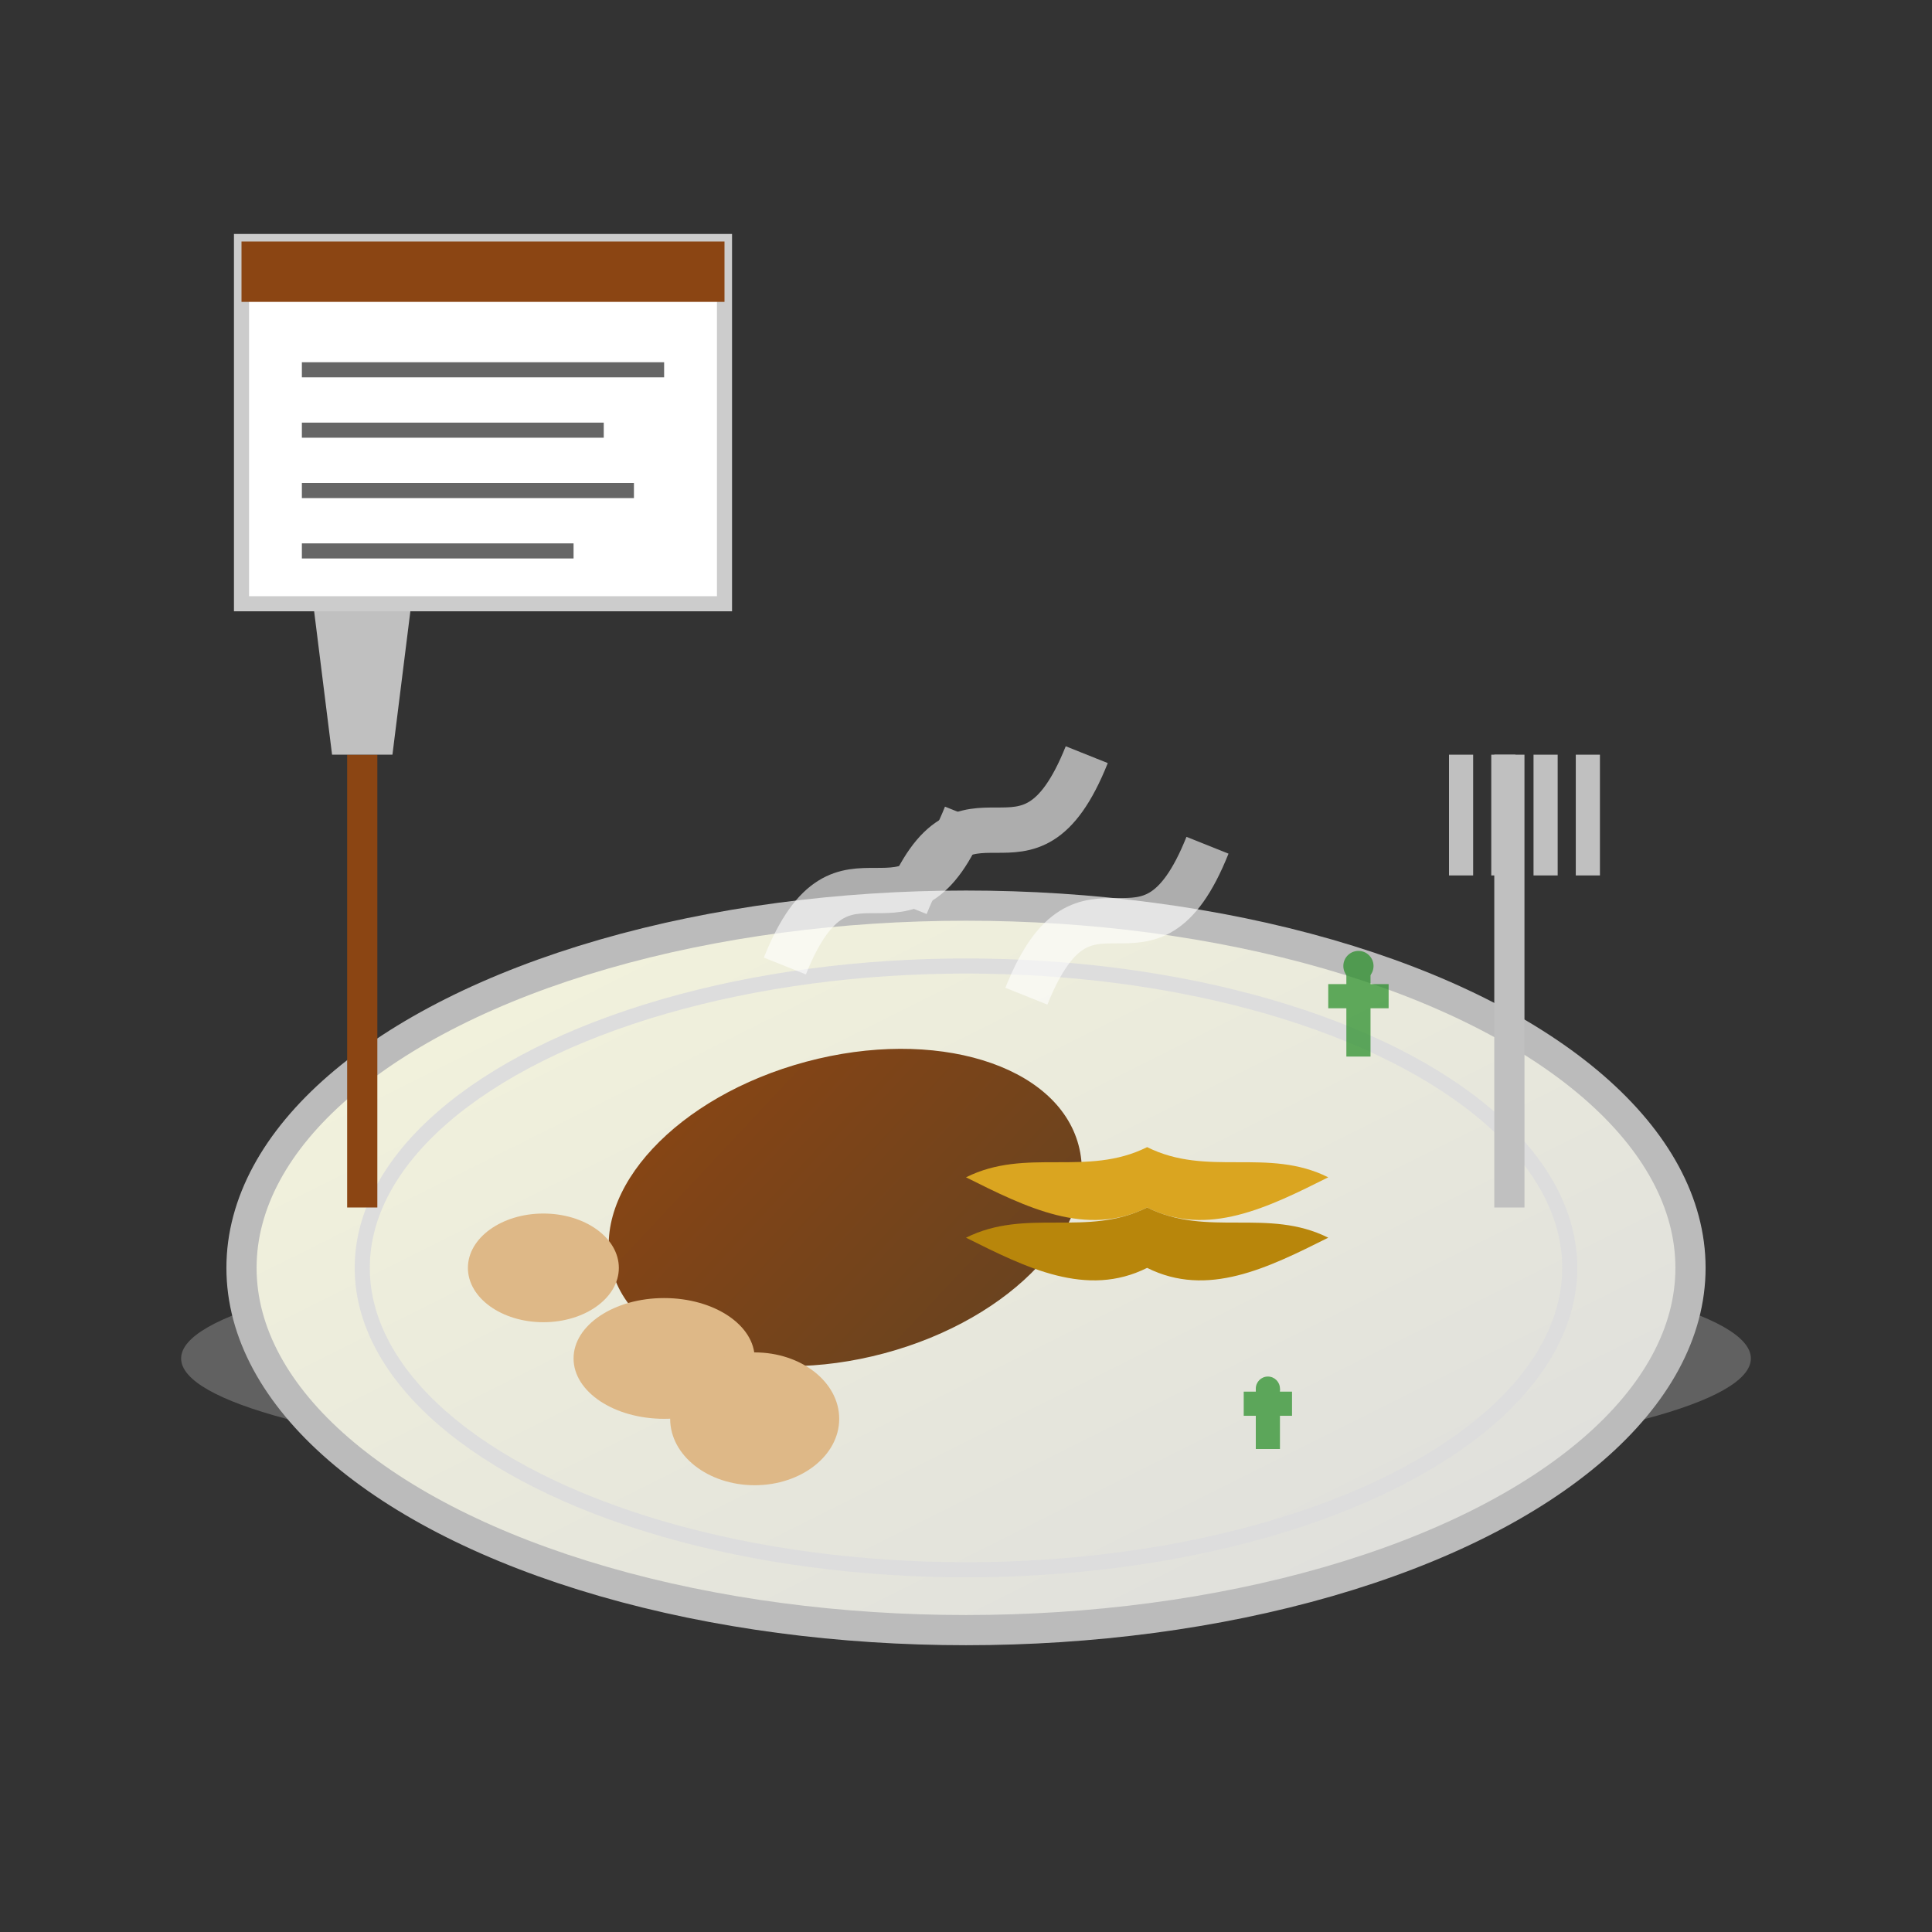
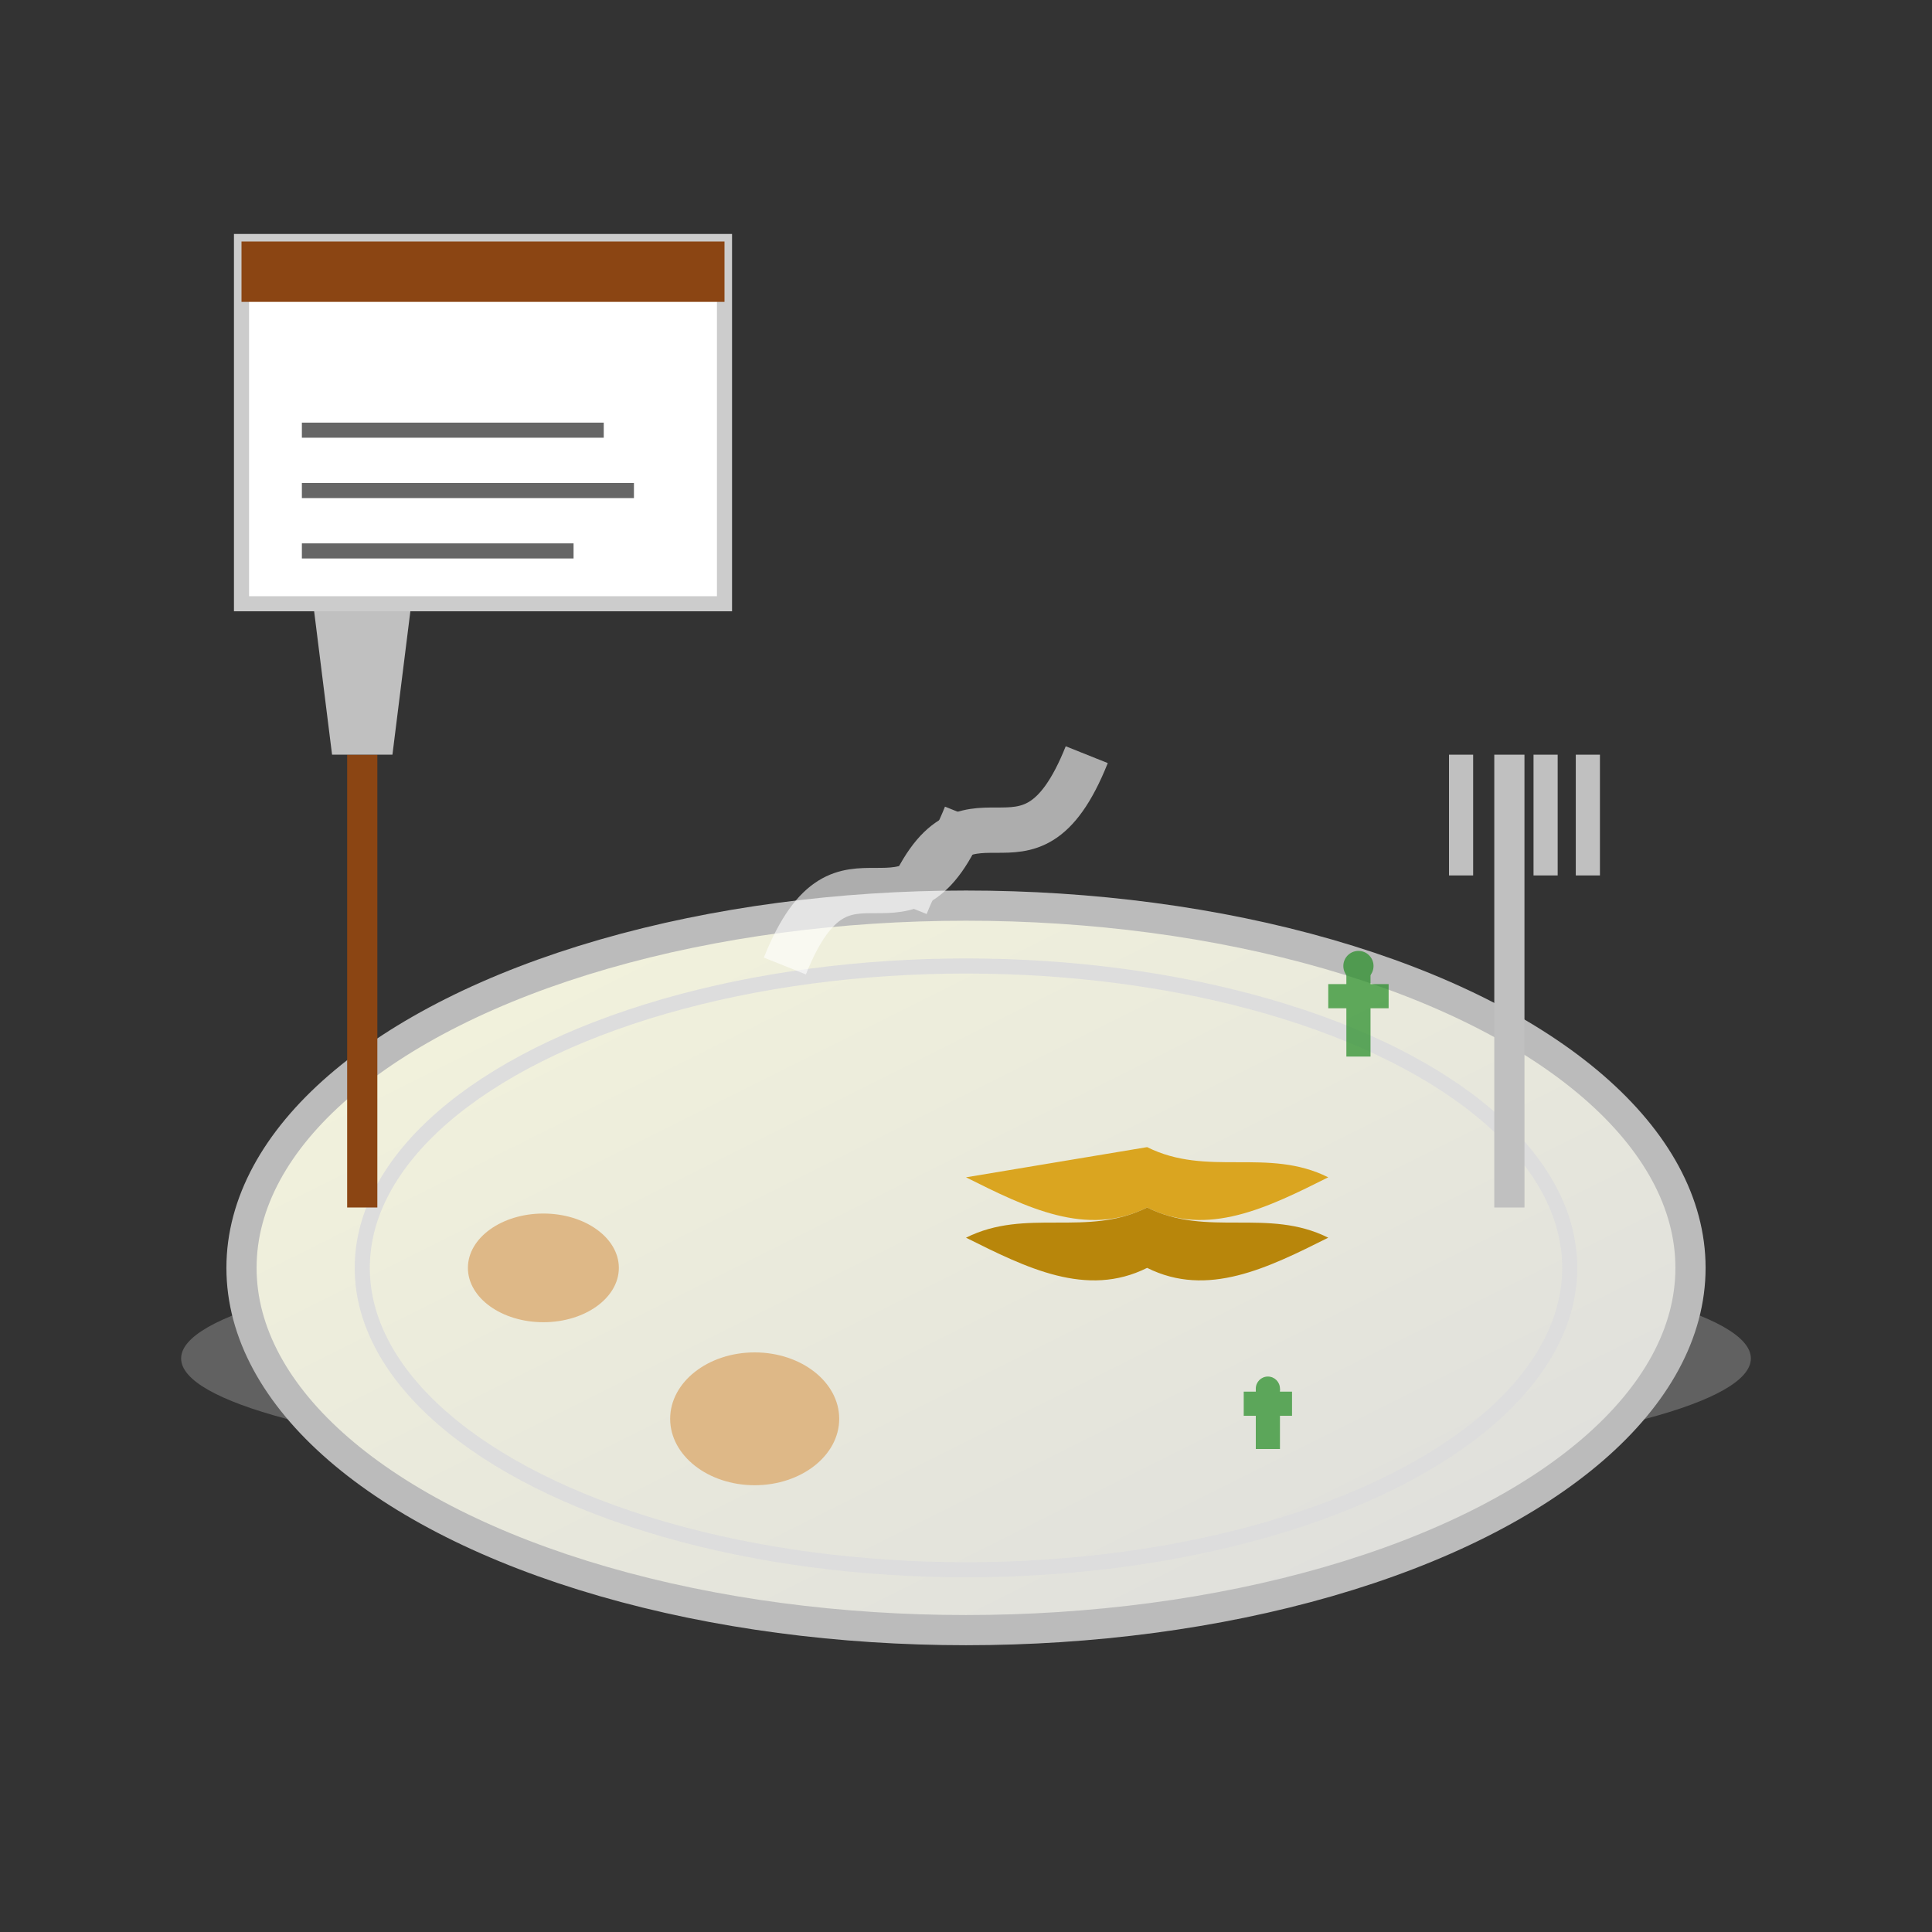
<svg xmlns="http://www.w3.org/2000/svg" viewBox="0 0 64 64" width="64" height="64">
  <rect x="0" y="0" width="64" height="64" fill="#333333" stroke="none" />
  <defs>
    <linearGradient id="plateGradient" x1="0%" y1="0%" x2="100%" y2="100%">
      <stop offset="0%" style="stop-color:#F5F5DC;stop-opacity:1" />
      <stop offset="100%" style="stop-color:#DCDCDC;stop-opacity:1" />
    </linearGradient>
    <linearGradient id="foodGradient" x1="0%" y1="0%" x2="100%" y2="100%">
      <stop offset="0%" style="stop-color:#8B4513;stop-opacity:1" />
      <stop offset="100%" style="stop-color:#654321;stop-opacity:1" />
    </linearGradient>
  </defs>
  <ellipse cx="32" cy="45" rx="26" ry="4" fill="#CCCCCC" opacity="0.3" />
  <ellipse cx="32" cy="42" rx="24" ry="12" fill="url(#plateGradient)" stroke="#BBBBBB" stroke-width="1" />
  <ellipse cx="32" cy="42" rx="20" ry="10" fill="none" stroke="#DDDDDD" stroke-width="0.5" />
-   <ellipse cx="28" cy="40" rx="8" ry="5" fill="url(#foodGradient)" transform="rotate(-15 28 40)" />
  <g transform="translate(38, 38)">
-     <path d="M0 0 C2 1, 4 0, 6 1 C4 2, 2 3, 0 2 C-2 3, -4 2, -6 1 C-4 0, -2 1, 0 0" fill="#DAA520" />
+     <path d="M0 0 C2 1, 4 0, 6 1 C4 2, 2 3, 0 2 C-2 3, -4 2, -6 1 " fill="#DAA520" />
    <path d="M0 2 C2 3, 4 2, 6 3 C4 4, 2 5, 0 4 C-2 5, -4 4, -6 3 C-4 2, -2 3, 0 2" fill="#B8860B" />
  </g>
-   <ellipse cx="22" cy="45" rx="3" ry="2" fill="#DEB887" />
  <ellipse cx="18" cy="42" rx="2.5" ry="1.8" fill="#DEB887" />
  <ellipse cx="25" cy="47" rx="2.8" ry="2.2" fill="#DEB887" />
  <g transform="translate(50, 25)">
    <rect x="-0.5" y="0" width="1" height="15" fill="#C0C0C0" />
    <rect x="-2" y="0" width="0.8" height="4" fill="#C0C0C0" />
-     <rect x="-0.6" y="0" width="0.8" height="4" fill="#C0C0C0" />
    <rect x="0.8" y="0" width="0.8" height="4" fill="#C0C0C0" />
    <rect x="2.2" y="0" width="0.8" height="4" fill="#C0C0C0" />
  </g>
  <g transform="translate(12, 25)">
    <rect x="-0.5" y="0" width="1" height="15" fill="#8B4513" />
    <path d="M-1 0 L1 0 L2 -8 L-2 -8 Z" fill="#C0C0C0" />
  </g>
  <rect x="8" y="8" width="16" height="12" fill="#FFFFFF" stroke="#CCCCCC" stroke-width="0.5" />
  <rect x="8" y="8" width="16" height="2" fill="#8B4513" />
-   <rect x="10" y="12" width="12" height="0.5" fill="#666666" />
  <rect x="10" y="14" width="10" height="0.5" fill="#666666" />
  <rect x="10" y="16" width="11" height="0.5" fill="#666666" />
  <rect x="10" y="18" width="9" height="0.5" fill="#666666" />
  <g opacity="0.6">
    <path d="M30 30 C32 25, 34 30, 36 25" stroke="#FFFFFF" stroke-width="1.5" fill="none" />
    <path d="M26 32 C28 27, 30 32, 32 27" stroke="#FFFFFF" stroke-width="1.5" fill="none" />
-     <path d="M34 33 C36 28, 38 33, 40 28" stroke="#FFFFFF" stroke-width="1.5" fill="none" />
  </g>
  <g transform="translate(45, 35)" opacity="0.7">
    <path d="M0 0 L0 -3 M-1 -2 L1 -2" stroke="#228B22" stroke-width="0.8" fill="none" />
    <circle cx="0" cy="-3" r="0.5" fill="#228B22" />
  </g>
  <g transform="translate(42, 48)" opacity="0.7">
    <path d="M0 0 L0 -2 M-0.8 -1.5 L0.8 -1.5" stroke="#228B22" stroke-width="0.8" fill="none" />
    <circle cx="0" cy="-2" r="0.4" fill="#228B22" />
  </g>
</svg>